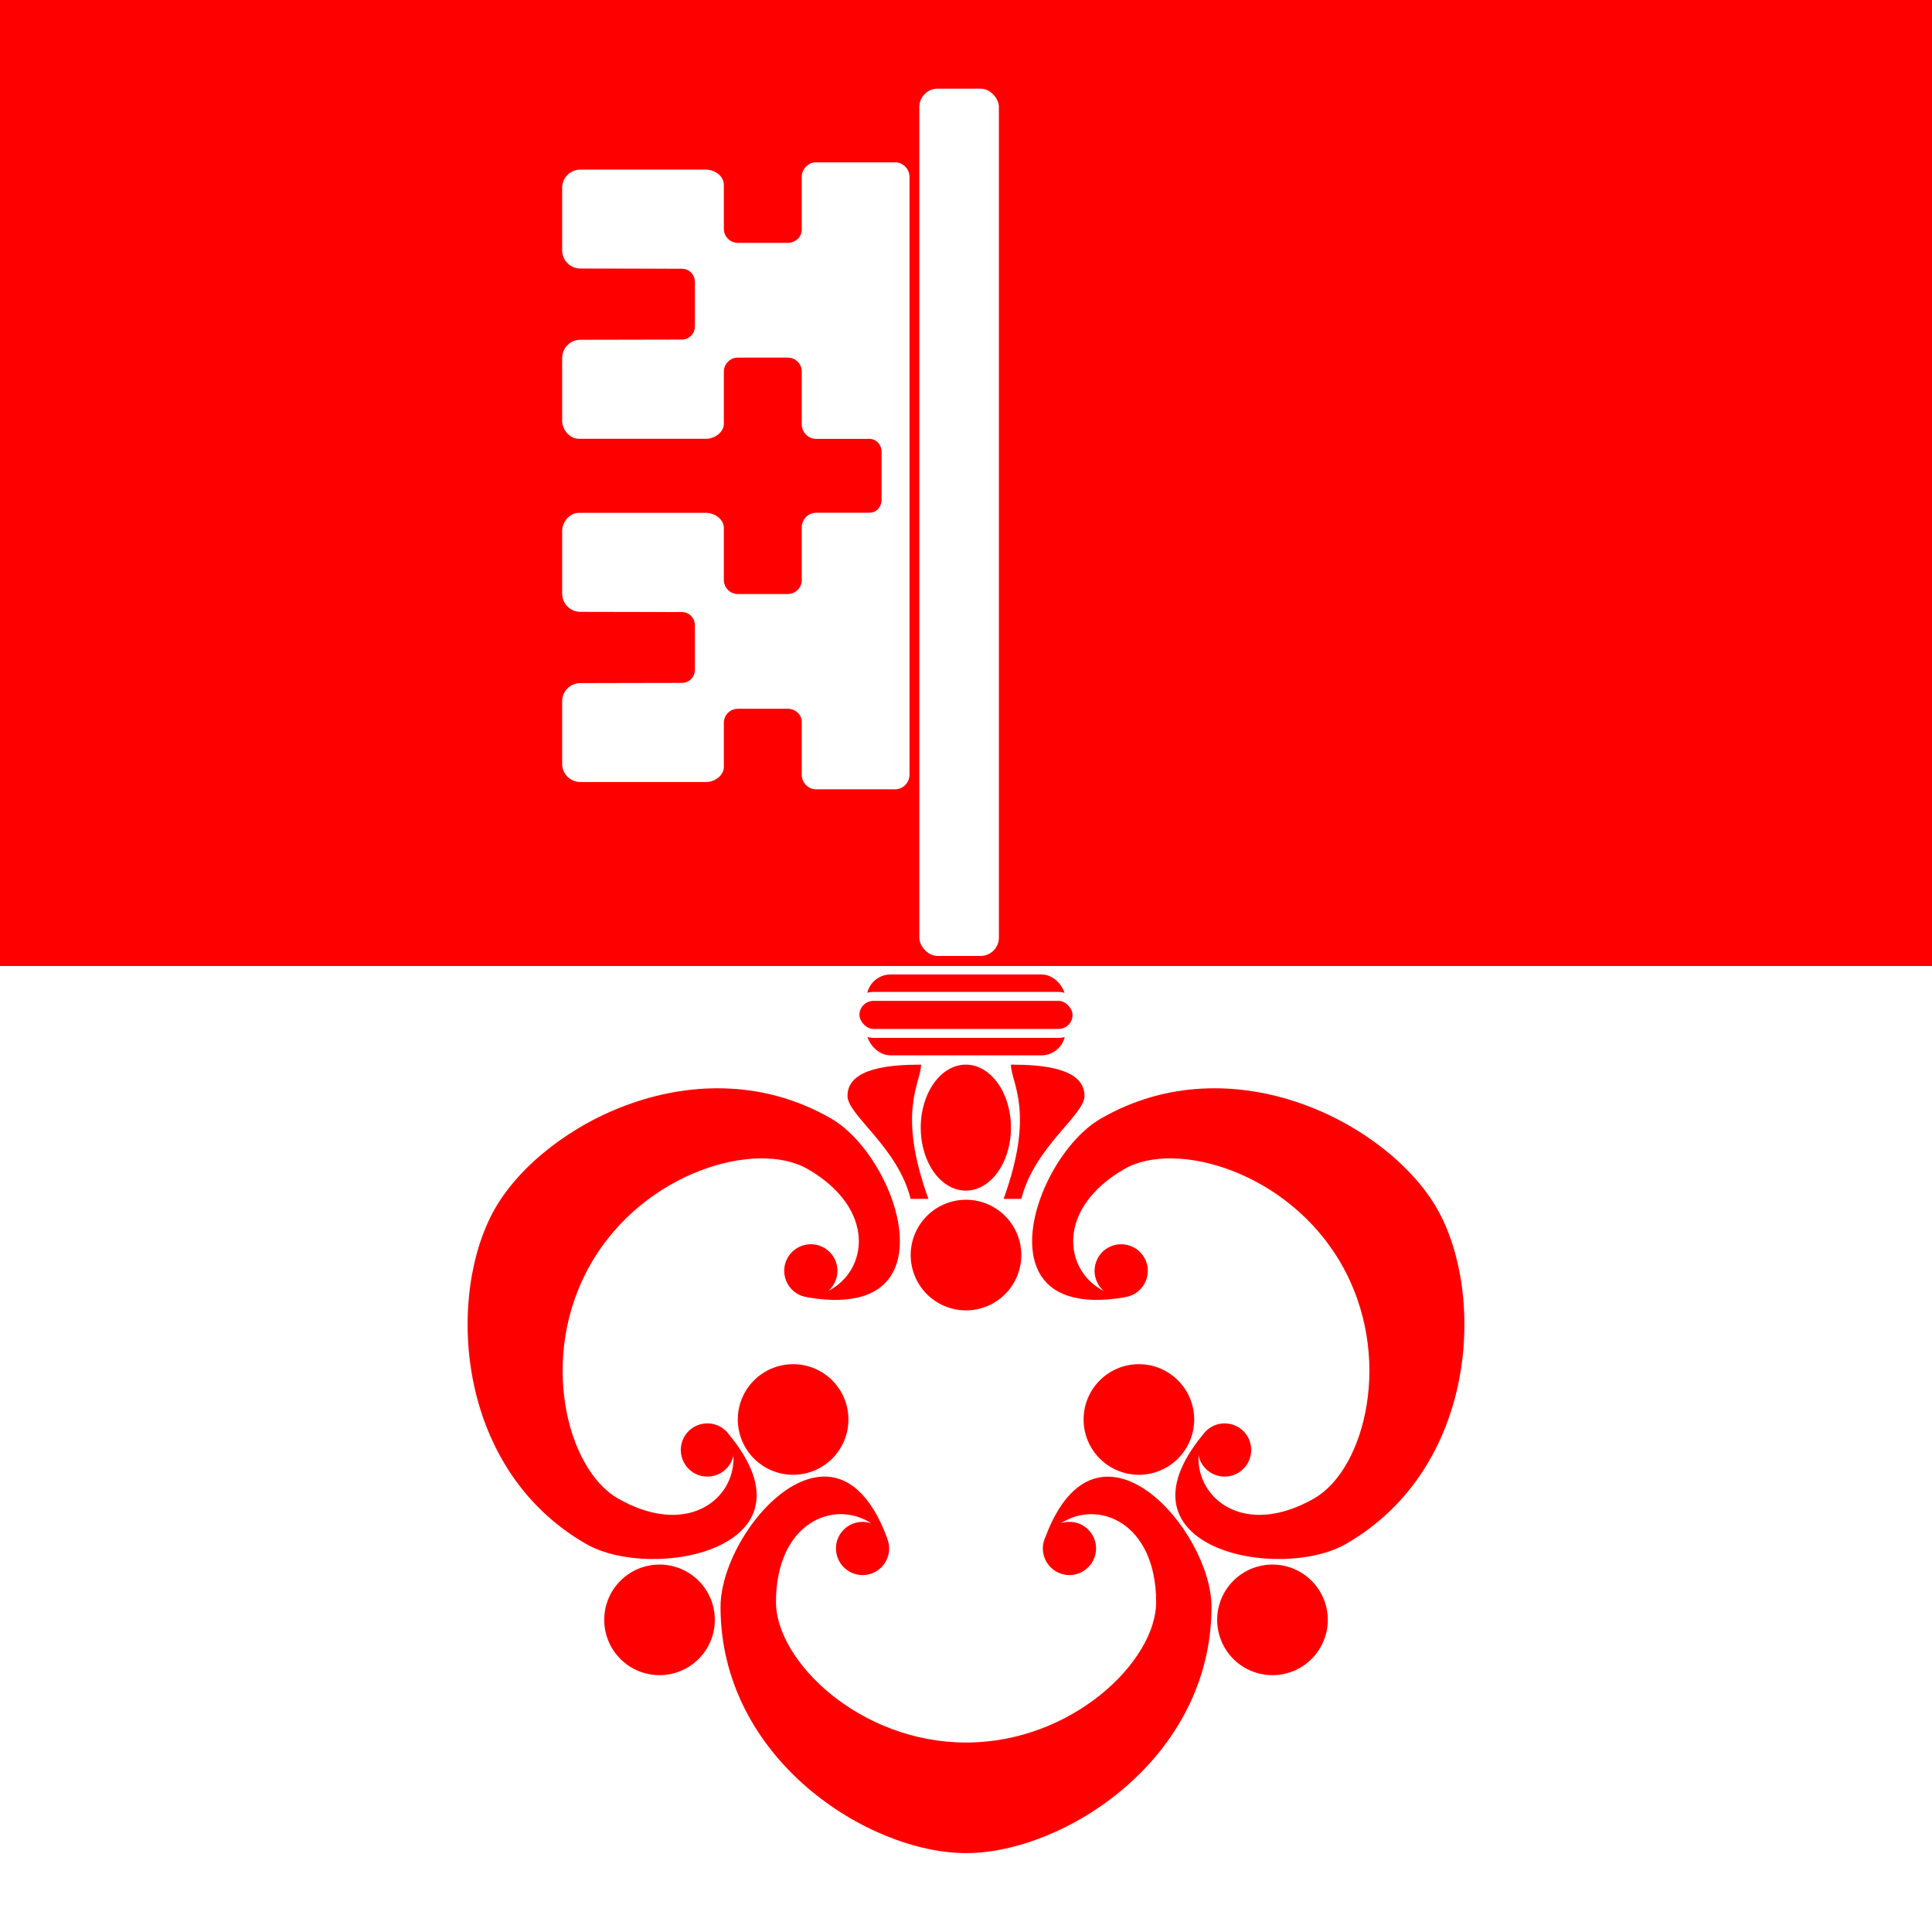
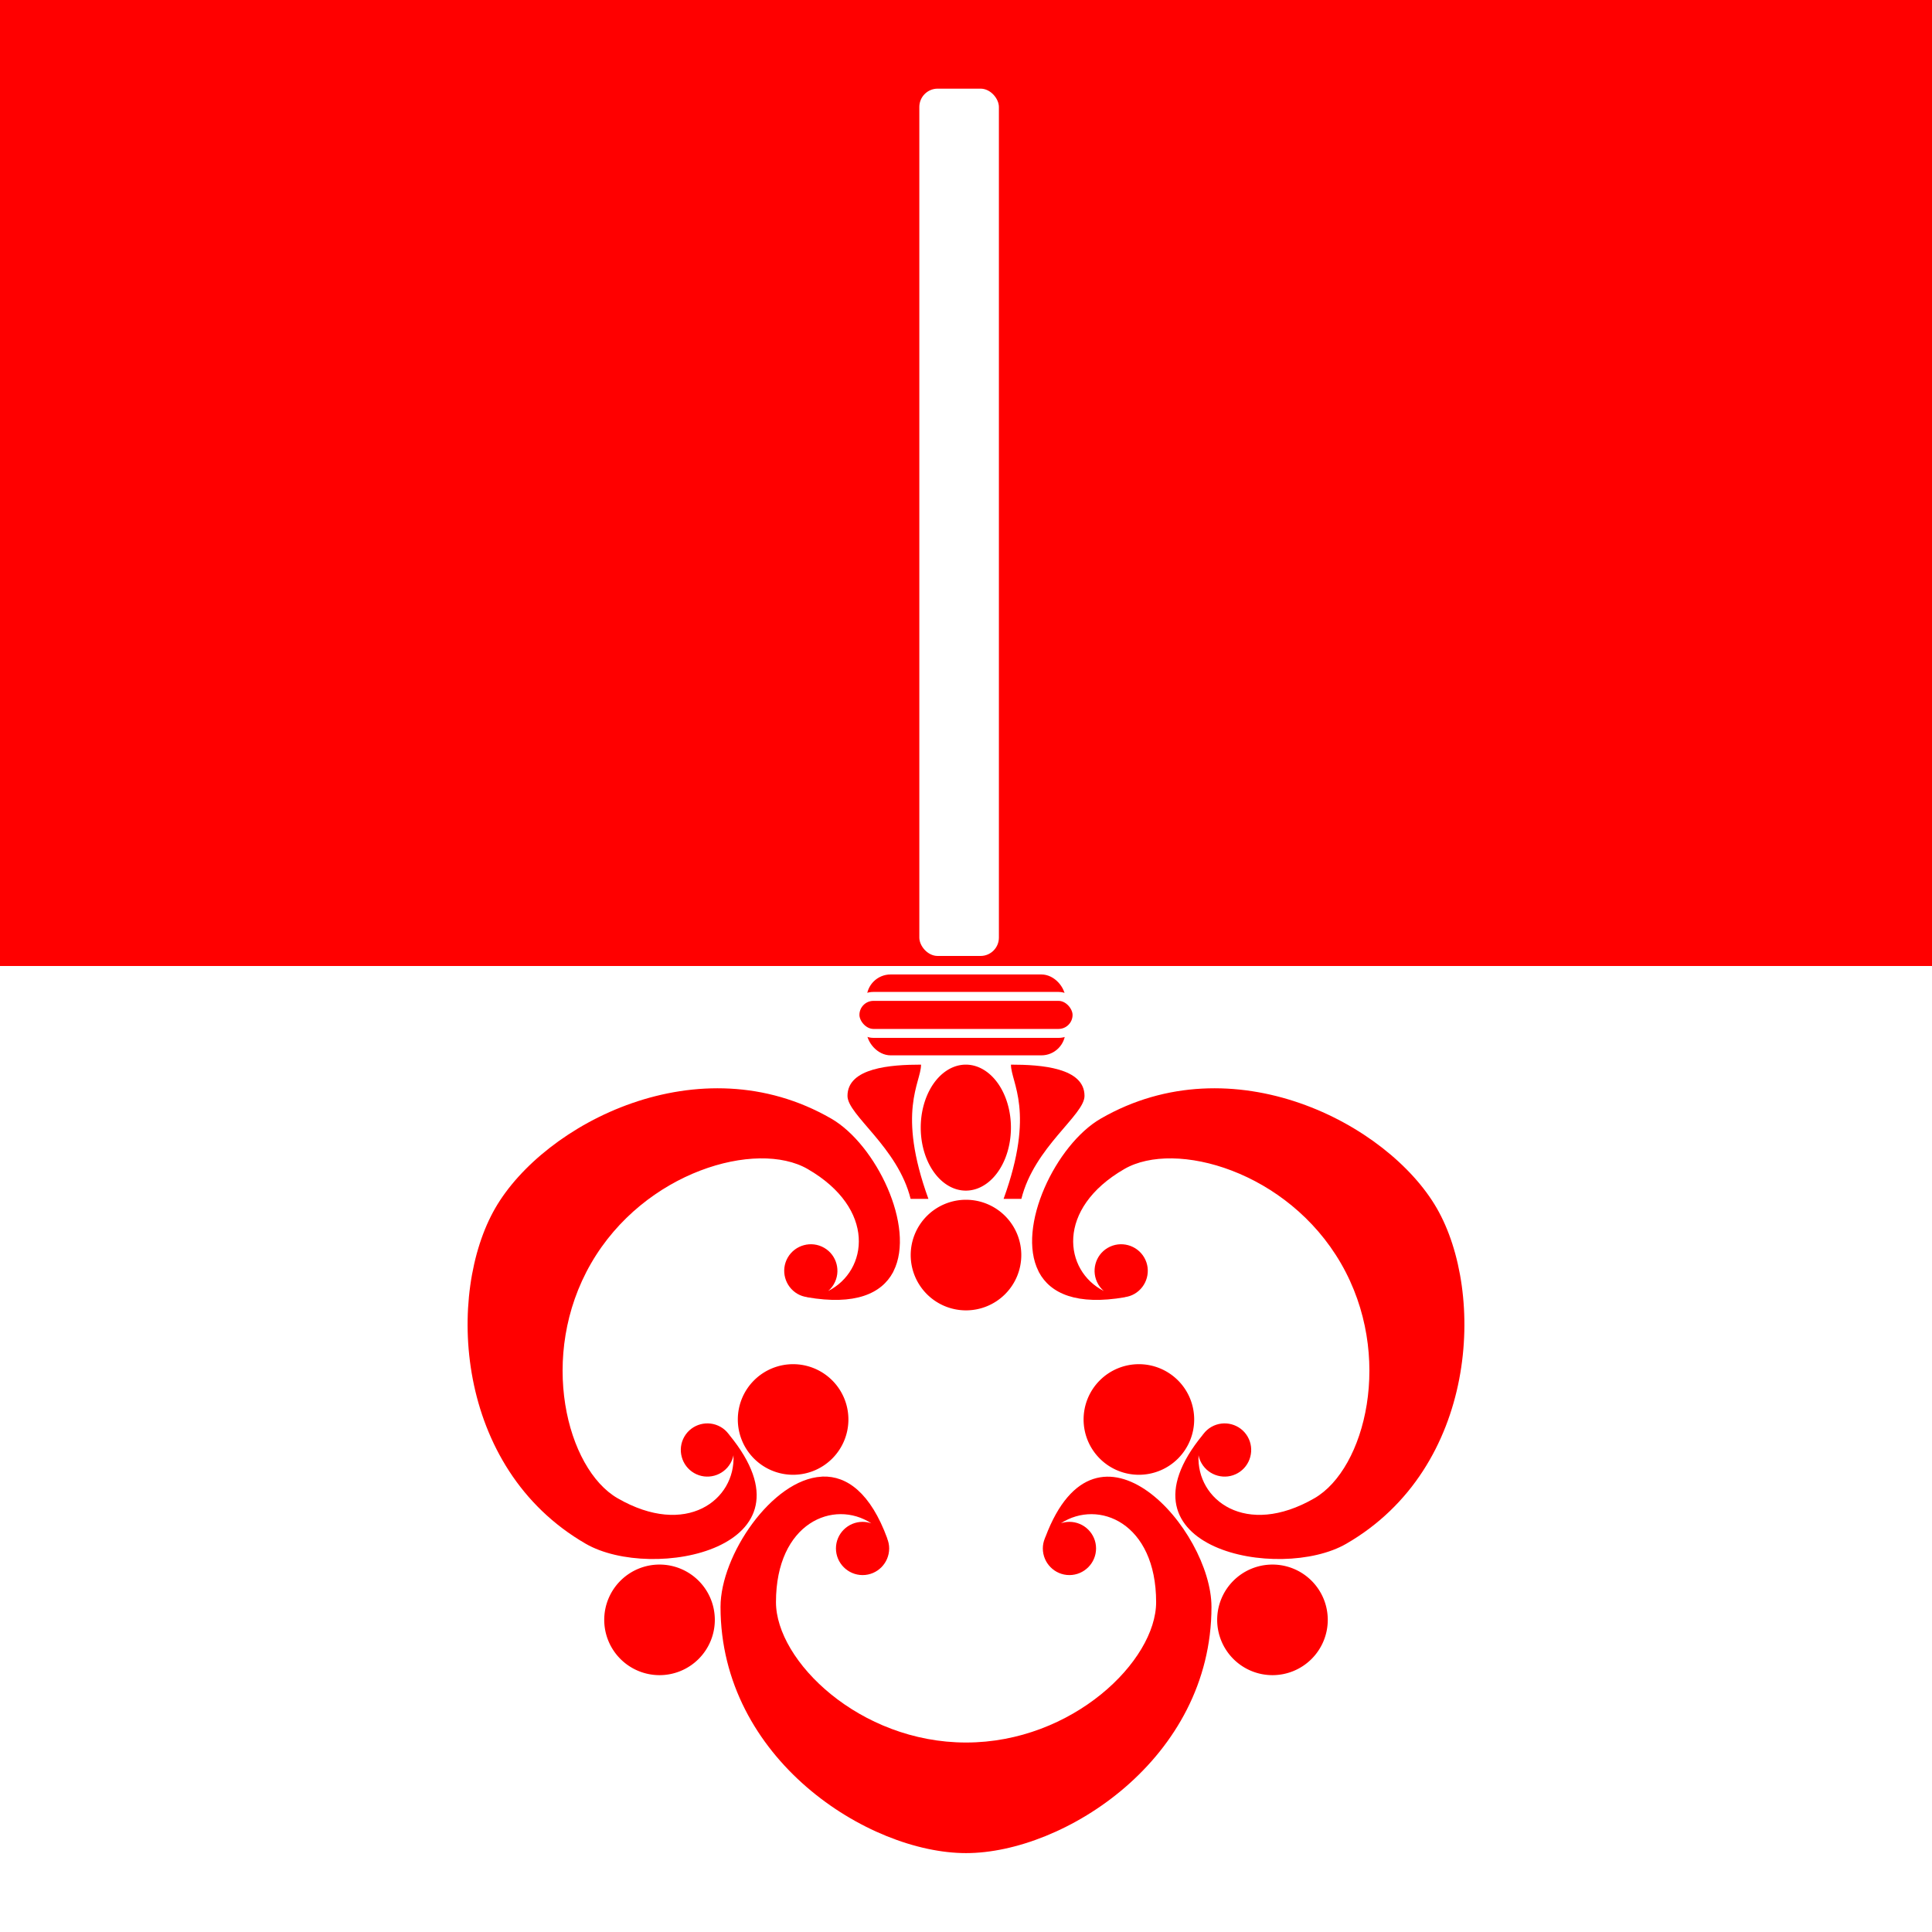
<svg xmlns="http://www.w3.org/2000/svg" xmlns:ns1="http://inkscape.sourceforge.net/DTD/sodipodi-0.dtd" xmlns:ns2="http://www.inkscape.org/namespaces/inkscape" xmlns:xlink="http://www.w3.org/1999/xlink" width="600" height="600" id="svg2426" ns1:version="0.32" ns2:version="0.43" version="1.0" ns1:docbase="C:\Documents and Settings\David Nelson\Archives\Svg" ns1:docname="Flag_of_Canton_of_Obwalden.svg">
  <defs id="defs2428" />
  <ns1:namedview id="base" pagecolor="#ffffff" bordercolor="#666666" borderopacity="1.0" ns2:pageopacity="0.0" ns2:pageshadow="2" ns2:zoom="0.62166667" ns2:cx="300" ns2:cy="297.21918" ns2:document-units="px" ns2:current-layer="layer1" ns2:window-width="756" ns2:window-height="540" ns2:window-x="-3" ns2:window-y="34" />
  <g ns2:label="Layer 1" ns2:groupmode="layer" id="layer1">
    <rect style="opacity:1;color:#000000;fill:#ffffff;fill-opacity:1;fill-rule:evenodd;stroke:none;stroke-width:2.777;stroke-linecap:round;stroke-linejoin:miter;marker:none;marker-start:none;marker-mid:none;marker-end:none;stroke-miterlimit:4;stroke-dasharray:none;stroke-dashoffset:0;stroke-opacity:1;visibility:visible;display:inline;overflow:visible" id="rect2660" width="600" height="600" x="0" y="-7.6293945e-006" />
    <rect style="opacity:1;color:#000000;fill:#ff0000;fill-opacity:1;fill-rule:evenodd;stroke:none;stroke-width:2.777;stroke-linecap:round;stroke-linejoin:miter;marker:none;marker-start:none;marker-mid:none;marker-end:none;stroke-miterlimit:4;stroke-dasharray:none;stroke-dashoffset:0;stroke-opacity:1;visibility:visible;display:inline;overflow:visible" id="rect2658" width="600" height="300" x="0" y="0" />
    <g id="g2662" transform="translate(10.392,0)">
      <path id="path2492" d="M 245.093,458.562 C 244.973,458.566 244.868,458.587 244.749,458.594 C 229.371,459.451 213.374,483.002 213.374,499.031 C 213.374,546.287 259.274,575.5 289.624,575.5 C 319.974,575.5 365.843,546.287 365.843,499.031 C 365.843,475.134 330.363,434.573 314.28,477.312 C 314.275,477.325 314.254,477.331 314.249,477.344 C 314.217,477.428 314.186,477.509 314.155,477.594 C 314.128,477.655 314.118,477.719 314.093,477.781 C 314.089,477.791 314.096,477.803 314.093,477.812 C 314.088,477.825 314.066,477.831 314.061,477.844 C 313.684,478.789 313.468,479.796 313.468,480.875 C 313.468,485.433 317.159,489.156 321.718,489.156 C 326.276,489.156 329.999,485.433 329.999,480.875 C 329.999,476.317 326.276,472.625 321.718,472.625 C 320.792,472.625 319.924,472.781 319.093,473.062 C 330.727,465.514 348.655,472.902 348.655,497.562 C 348.655,515.807 322.699,541.156 289.624,541.156 C 256.549,541.156 230.593,515.807 230.593,497.562 C 230.593,472.859 248.585,465.48 260.218,473.094 C 259.359,472.791 258.46,472.625 257.499,472.625 C 252.94,472.625 249.218,476.317 249.218,480.875 C 249.218,485.433 252.94,489.156 257.499,489.156 C 262.057,489.156 265.749,485.433 265.749,480.875 C 265.749,479.771 265.517,478.744 265.124,477.781 C 265.142,477.806 265.168,477.819 265.186,477.844 C 259.962,463.584 252.611,458.317 245.093,458.562 z " style="fill:#ff0000;fill-opacity:1;fill-rule:evenodd;stroke:none;stroke-width:1px;stroke-linecap:butt;stroke-linejoin:miter;stroke-opacity:1" />
      <use style="fill:#ff0000;fill-opacity:1" height="600" width="600" transform="matrix(0.5,0.866,0.866,-0.5,-207.393,412.132)" id="use2526" xlink:href="#path2492" y="0" x="0" />
      <use style="fill:#ff0000;fill-opacity:1" x="0" y="0" xlink:href="#path2492" id="use2528" transform="matrix(-0.5,0.866,-0.866,-0.5,786.61,412.132)" width="600" height="600" />
      <path d="M 211.602 503.062 A 17.172 17.172 0 1 1  177.258,503.062 A 17.172 17.172 0 1 1  211.602 503.062 z" ns1:ry="17.171885" ns1:rx="17.171885" ns1:cy="503.06195" ns1:cx="194.43004" id="path2530" style="opacity:1;color:#000000;fill:#ff0000;fill-opacity:1;fill-rule:evenodd;stroke:none;stroke-width:2.777;stroke-linecap:round;stroke-linejoin:miter;marker:none;marker-start:none;marker-mid:none;marker-end:none;stroke-miterlimit:4;stroke-dasharray:none;stroke-dashoffset:0;stroke-opacity:1;visibility:visible;display:inline;overflow:visible" ns1:type="arc" />
      <path transform="matrix(-1,0,0,1,579.216,0)" ns1:type="arc" style="opacity:1;color:#000000;fill:#ff0000;fill-opacity:1;fill-rule:evenodd;stroke:none;stroke-width:2.777;stroke-linecap:round;stroke-linejoin:miter;marker:none;marker-start:none;marker-mid:none;marker-end:none;stroke-miterlimit:4;stroke-dasharray:none;stroke-dashoffset:0;stroke-opacity:1;visibility:visible;display:inline;overflow:visible" id="path2532" ns1:cx="194.43004" ns1:cy="503.06195" ns1:rx="17.171885" ns1:ry="17.171885" d="M 211.602 503.062 A 17.172 17.172 0 1 1  177.258,503.062 A 17.172 17.172 0 1 1  211.602 503.062 z" />
      <path transform="translate(41.487,-62.23)" ns1:type="arc" style="opacity:1;color:#000000;fill:#ff0000;fill-opacity:1;fill-rule:evenodd;stroke:none;stroke-width:2.777;stroke-linecap:round;stroke-linejoin:miter;marker:none;marker-start:none;marker-mid:none;marker-end:none;stroke-miterlimit:4;stroke-dasharray:none;stroke-dashoffset:0;stroke-opacity:1;visibility:visible;display:inline;overflow:visible" id="path2534" ns1:cx="194.43004" ns1:cy="503.06195" ns1:rx="17.171885" ns1:ry="17.171885" d="M 211.602 503.062 A 17.172 17.172 0 1 1  177.258,503.062 A 17.172 17.172 0 1 1  211.602 503.062 z" />
      <path d="M 211.602 503.062 A 17.172 17.172 0 1 1  177.258,503.062 A 17.172 17.172 0 1 1  211.602 503.062 z" ns1:ry="17.171885" ns1:rx="17.171885" ns1:cy="503.06195" ns1:cx="194.43004" id="path2536" style="opacity:1;color:#000000;fill:#ff0000;fill-opacity:1;fill-rule:evenodd;stroke:none;stroke-width:2.777;stroke-linecap:round;stroke-linejoin:miter;marker:none;marker-start:none;marker-mid:none;marker-end:none;stroke-miterlimit:4;stroke-dasharray:none;stroke-dashoffset:0;stroke-opacity:1;visibility:visible;display:inline;overflow:visible" ns1:type="arc" transform="matrix(-1,0,0,1,537.73,-62.23)" />
      <path d="M 211.602 503.062 A 17.172 17.172 0 1 1  177.258,503.062 A 17.172 17.172 0 1 1  211.602 503.062 z" ns1:ry="17.171885" ns1:rx="17.171885" ns1:cy="503.06195" ns1:cx="194.43004" id="path2538" style="opacity:1;color:#000000;fill:#ff0000;fill-opacity:1;fill-rule:evenodd;stroke:none;stroke-width:2.777;stroke-linecap:round;stroke-linejoin:miter;marker:none;marker-start:none;marker-mid:none;marker-end:none;stroke-miterlimit:4;stroke-dasharray:none;stroke-dashoffset:0;stroke-opacity:1;visibility:visible;display:inline;overflow:visible" ns1:type="arc" transform="translate(95.178,-113.29)" />
      <path ns1:nodetypes="ccccc" id="path2540" d="M 277.933,372.324 L 272.412,372.324 C 268.406,356.225 252.804,346.303 252.804,340.343 C 252.804,331.57 266.321,330.634 275.648,330.634 C 275.648,336.295 268.034,345.038 277.933,372.324 z " style="fill:#ff0000;fill-opacity:1;fill-rule:evenodd;stroke:none;stroke-width:1px;stroke-linecap:butt;stroke-linejoin:miter;stroke-opacity:1" />
      <use style="fill:#ff0000;fill-opacity:1" height="600" width="600" transform="matrix(-1,0,0,1,579.216,0)" id="use2542" xlink:href="#path2540" y="0" x="0" />
      <path transform="matrix(1.318,0,0,1,-90.813,0.151)" d="M 299.222 350.045 A 10.626 19.562 0 1 1  277.969,350.045 A 10.626 19.562 0 1 1  299.222 350.045 z" ns1:ry="19.561701" ns1:rx="10.626109" ns1:cy="350.04492" ns1:cx="288.59549" id="path2546" style="opacity:1;color:#000000;fill:#ff0000;fill-opacity:1;fill-rule:evenodd;stroke:none;stroke-width:2.777;stroke-linecap:round;stroke-linejoin:miter;marker:none;marker-start:none;marker-mid:none;marker-end:none;stroke-miterlimit:4;stroke-dasharray:none;stroke-dashoffset:0;stroke-opacity:1;visibility:visible;display:inline;overflow:visible" ns1:type="arc" />
      <rect ry="7.45" y="302.628" x="258.743" height="25.118" width="61.731" id="rect2548" style="opacity:1;color:#000000;fill:#ff0000;fill-opacity:1;fill-rule:evenodd;stroke:none;stroke-width:2.777;stroke-linecap:round;stroke-linejoin:miter;marker:none;marker-start:none;marker-mid:none;marker-end:none;stroke-miterlimit:4;stroke-dasharray:none;stroke-dashoffset:0;stroke-opacity:1;visibility:visible;display:inline;overflow:visible" />
      <rect ry="5.747" y="309.44" x="255.124" height="11.495" width="68.968" id="rect2552" style="opacity:1;color:#000000;fill:#ff0000;fill-opacity:1;fill-rule:evenodd;stroke:#ffffff;stroke-width:2.777;stroke-linecap:round;stroke-linejoin:miter;marker:none;marker-start:none;marker-mid:none;marker-end:none;stroke-miterlimit:4;stroke-dasharray:none;stroke-dashoffset:0;stroke-opacity:1;visibility:visible;display:inline;overflow:visible" />
      <rect ry="5.695" y="27.531" x="275.114" height="269.349" width="24.711" id="rect2554" style="opacity:1;color:#000000;fill:#ffffff;fill-opacity:1;fill-rule:evenodd;stroke:none;stroke-width:2.777;stroke-linecap:round;stroke-linejoin:miter;marker:none;marker-start:none;marker-mid:none;marker-end:none;stroke-miterlimit:4;stroke-dasharray:none;stroke-dashoffset:0;stroke-opacity:1;visibility:visible;display:inline;overflow:visible" />
-       <path ns1:nodetypes="cccccccccccccccccccssscssccccccccccccccsscsssccccccccccccccccccccccccc" id="rect2556" d="M 242.564,50.425 C 240.328,50.706 238.596,52.643 238.596,54.957 L 238.596,71.394 C 238.596,73.679 236.532,75.425 234.221,75.425 L 218.783,75.425 C 216.358,75.425 214.408,73.476 214.408,71.05 L 214.408,57.394 C 214.408,54.698 211.634,52.675 208.814,52.675 L 169.846,52.675 C 166.707,52.675 164.189,55.193 164.189,58.332 L 164.189,77.738 C 164.189,80.877 166.707,83.394 169.846,83.394 L 201.346,83.457 C 203.594,83.457 205.408,85.24 205.408,87.488 L 205.408,101.394 C 205.408,103.642 203.594,105.457 201.346,105.457 L 169.846,105.519 C 166.707,105.519 164.189,108.068 164.189,111.207 L 164.189,130.613 C 164.189,133.582 166.614,136.269 169.346,136.269 C 169.348,136.269 169.37,136.269 169.377,136.269 C 169.397,136.269 169.419,136.269 169.439,136.269 C 169.446,136.269 208.814,136.269 208.814,136.269 C 211.634,136.269 214.408,134.238 214.408,131.55 C 214.408,131.548 214.408,115.425 214.408,115.425 C 214.408,113 216.358,111.05 218.783,111.05 L 234.221,111.05 C 236.532,111.05 238.424,112.816 238.596,115.082 L 238.596,131.769 C 238.596,134.276 240.62,136.3 243.127,136.3 L 259.627,136.3 C 261.763,136.3 263.377,138.083 263.377,140.3 L 263.377,155.238 C 263.377,157.455 261.763,159.238 259.627,159.238 L 243.127,159.238 C 240.62,159.238 238.596,161.262 238.596,163.769 L 238.596,180.457 C 238.424,182.723 236.532,184.488 234.221,184.488 L 218.783,184.488 C 216.358,184.488 214.408,182.538 214.408,180.113 C 214.408,180.113 214.408,163.991 214.408,163.988 C 214.408,161.3 211.634,159.269 208.814,159.269 C 208.814,159.269 169.446,159.269 169.439,159.269 C 169.419,159.269 169.397,159.269 169.377,159.269 C 169.37,159.269 169.348,159.269 169.346,159.269 C 166.614,159.269 164.189,161.956 164.189,164.925 L 164.189,184.332 C 164.189,187.47 166.707,190.019 169.846,190.019 L 201.346,190.082 C 203.594,190.082 205.408,191.896 205.408,194.144 L 205.408,208.05 C 205.408,210.299 203.594,212.082 201.346,212.082 L 169.846,212.144 C 166.707,212.144 164.189,214.662 164.189,217.8 L 164.189,237.207 C 164.189,240.345 166.707,242.863 169.846,242.863 L 208.814,242.863 C 211.634,242.863 214.408,240.84 214.408,238.144 L 214.408,224.488 C 214.408,222.062 216.358,220.113 218.783,220.113 L 234.221,220.113 C 236.532,220.113 238.596,221.859 238.596,224.144 L 238.596,240.582 C 238.596,242.932 240.37,244.881 242.658,245.113 L 268.002,245.113 C 270.29,244.881 272.064,242.932 272.064,240.582 L 272.064,54.957 C 272.064,52.606 270.29,50.657 268.002,50.425 L 242.658,50.425 C 242.622,50.429 242.6,50.421 242.564,50.425 z " style="opacity:1;color:#000000;fill:#ffffff;fill-opacity:1;fill-rule:evenodd;stroke:none;stroke-width:2.777;stroke-linecap:round;stroke-linejoin:miter;marker:none;marker-start:none;marker-mid:none;marker-end:none;stroke-miterlimit:4;stroke-dasharray:none;stroke-dashoffset:0;stroke-opacity:1;visibility:visible;display:inline;overflow:visible" />
    </g>
  </g>
</svg>